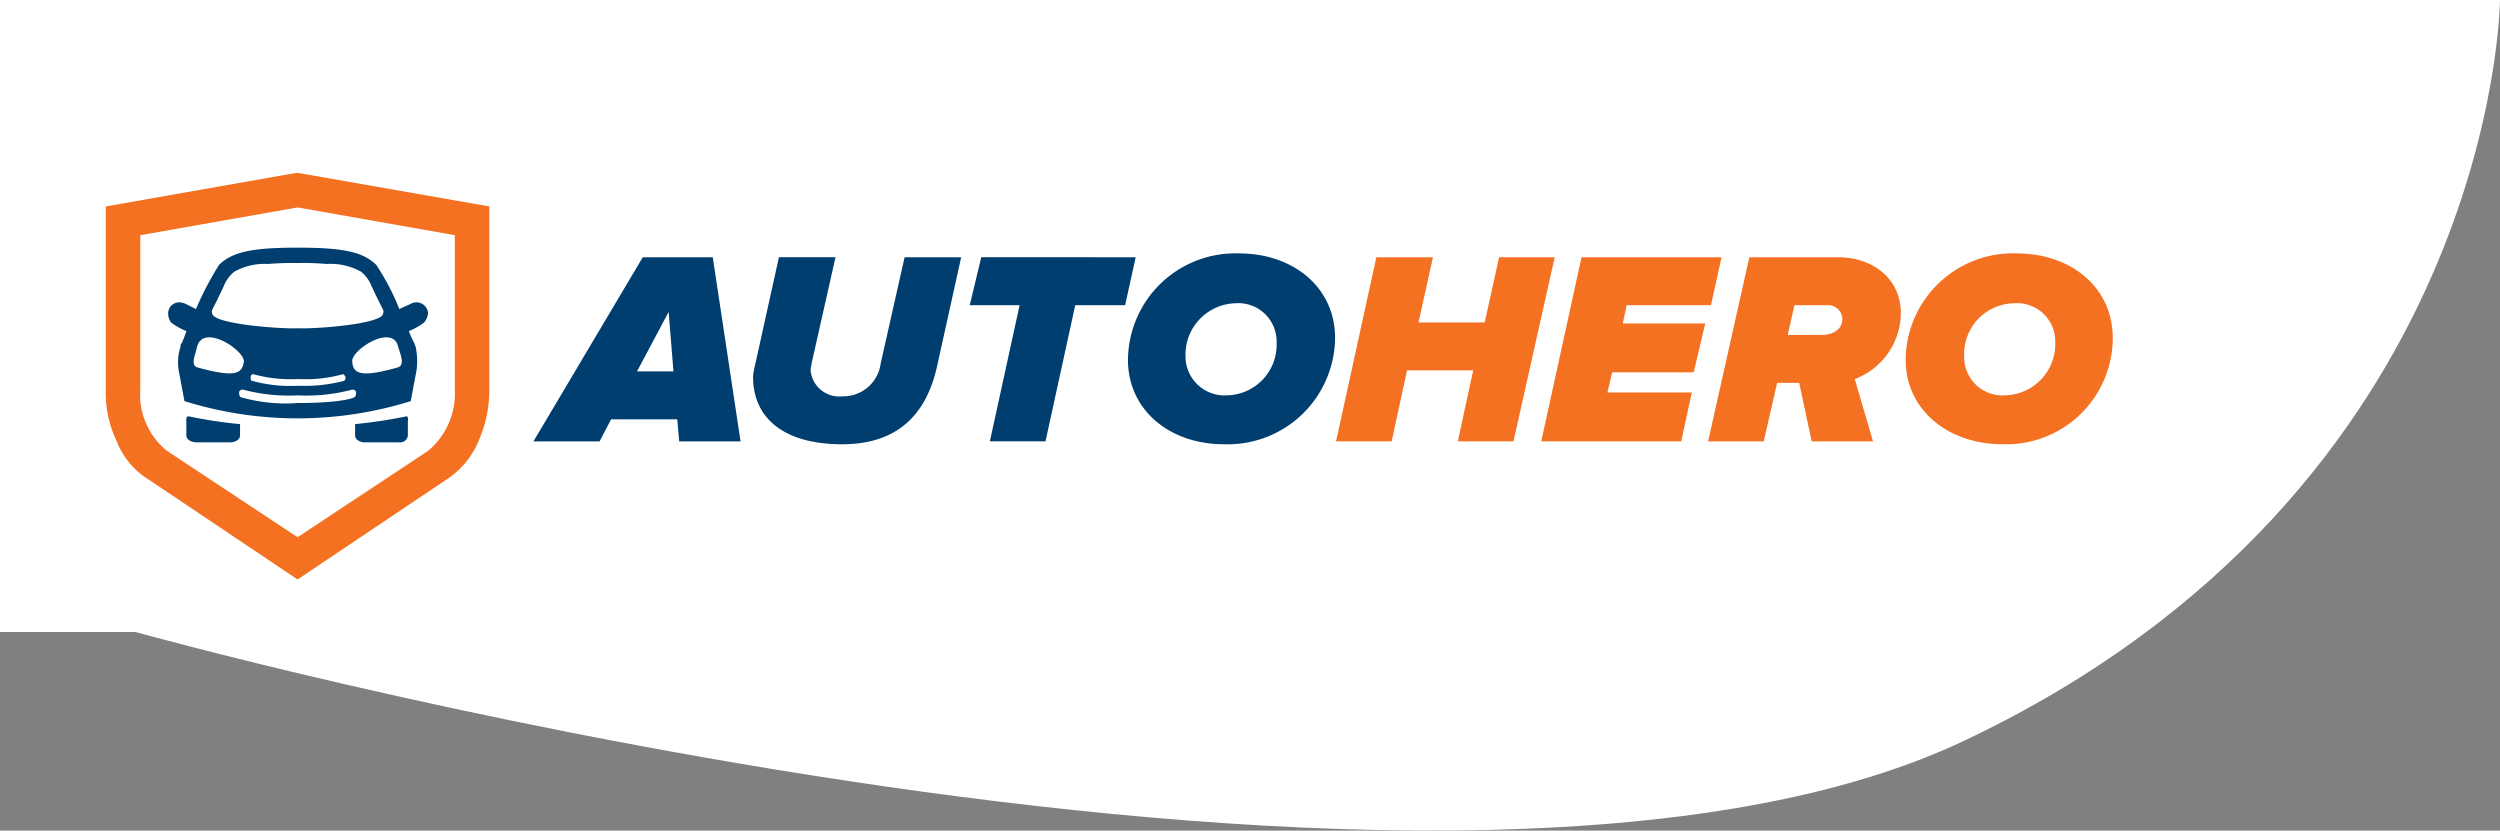
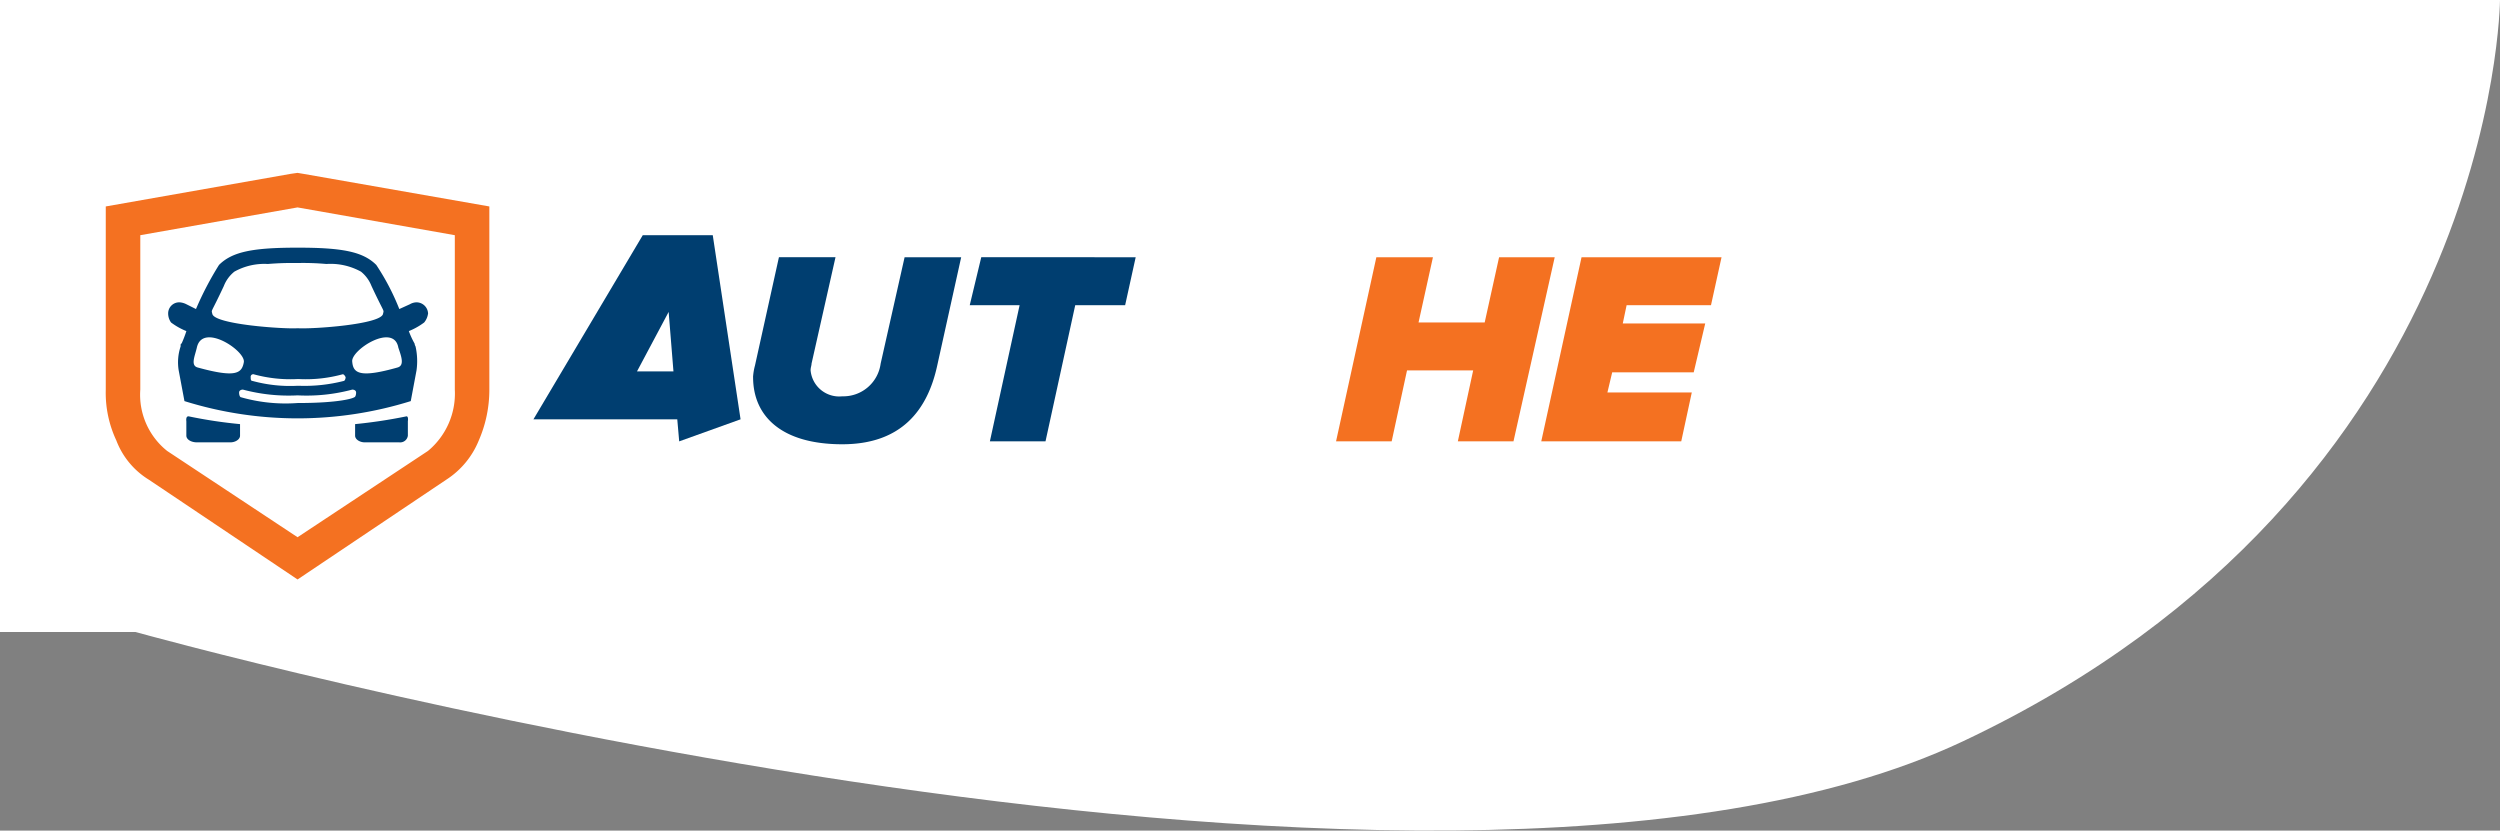
<svg xmlns="http://www.w3.org/2000/svg" width="151.963" height="50.487" viewBox="0 0 151.963 50.487">
  <rect x="0" y="0" width="151.963" height="50.487" fill="#808080" stroke="none" />
  <g id="Autohero_Logo" transform="translate(-0.413 -0.413)">
    <path id="Pfad_794" data-name="Pfad 794" d="M.5,38.916H8.736s78.627,21.956,111.081,6.645S152.463.5,152.463.5H.5Z" transform="translate(-0.087 -0.087)" fill="#fff" />
-     <path id="Pfad_796" data-name="Pfad 796" d="M48.588,30.61l-.117-1.341H44.449l-.7,1.341H39.728l6.645-11.191h4.255l1.69,11.191Zm-.641-7.869-1.923,3.614h2.215Z" transform="translate(-6.89 -3.368)" fill="#003e70" />
+     <path id="Pfad_796" data-name="Pfad 796" d="M48.588,30.61l-.117-1.341H44.449H39.728l6.645-11.191h4.255l1.69,11.191Zm-.641-7.869-1.923,3.614h2.215Z" transform="translate(-6.89 -3.368)" fill="#003e70" />
    <path id="Pfad_797" data-name="Pfad 797" d="M55.877,26.7a3.514,3.514,0,0,1,.117-.7l1.457-6.587h3.439l-1.457,6.47c0,.117-.058.233-.058.408A1.746,1.746,0,0,0,61.3,27.87a2.29,2.29,0,0,0,2.332-1.981l1.457-6.47h3.439l-1.457,6.587c-.583,2.681-2.157,4.779-5.77,4.779-3.673,0-5.421-1.69-5.421-4.08" transform="translate(-9.69 -3.367)" fill="#003e70" />
    <path id="Pfad_798" data-name="Pfad 798" d="M73.037,30.609l1.807-8.277H71.813l.7-2.915H81.9l-.641,2.915H78.225l-1.807,8.277Z" transform="translate(-12.454 -3.368)" fill="#003e70" />
-     <path id="Pfad_799" data-name="Pfad 799" d="M83.449,25.606a6.525,6.525,0,0,1,6.761-6.47c3.322,0,5.828,2.1,5.828,5.129a6.525,6.525,0,0,1-6.761,6.47c-3.323,0-5.829-2.1-5.829-5.13m9.035-1.049a2.327,2.327,0,0,0-2.506-2.39,3.123,3.123,0,0,0-3.031,3.205,2.375,2.375,0,0,0,2.565,2.39,3.076,3.076,0,0,0,2.972-3.205" transform="translate(-14.472 -3.319)" fill="#003e70" />
    <path id="Pfad_800" data-name="Pfad 800" d="M106.153,30.609l.932-4.313h-4.021l-.933,4.313H98.75L101.2,19.418h3.439l-.875,3.963h4.021l.875-3.963h3.381l-2.506,11.191Z" transform="translate(-17.125 -3.368)" fill="#f47121" />
    <path id="Pfad_801" data-name="Pfad 801" d="M113.841,30.609l2.448-11.191h8.51l-.641,2.915h-5.129l-.233,1.108h5.012l-.7,2.972h-4.955l-.291,1.224h5.129l-.641,2.972Z" transform="translate(-19.742 -3.368)" fill="#f47121" />
-     <path id="Pfad_802" data-name="Pfad 802" d="M132.406,30.609l-.758-3.555h-1.341l-.816,3.555h-3.381l2.506-11.191h5.421c2.04,0,3.789,1.283,3.789,3.381a4.315,4.315,0,0,1-2.8,4.022l1.108,3.788Zm.583-6.47c.758,0,1.282-.35,1.282-.991a.864.864,0,0,0-.932-.816h-1.981l-.408,1.807Z" transform="translate(-21.87 -3.367)" fill="#f47121" />
-     <path id="Pfad_803" data-name="Pfad 803" d="M140.637,25.606a6.526,6.526,0,0,1,6.761-6.47c3.323,0,5.829,2.1,5.829,5.129a6.475,6.475,0,0,1-6.7,6.47c-3.323,0-5.888-2.1-5.888-5.13m9.093-1.049a2.327,2.327,0,0,0-2.506-2.39,3.086,3.086,0,0,0-3.031,3.205,2.327,2.327,0,0,0,2.506,2.39,3.123,3.123,0,0,0,3.031-3.205" transform="translate(-24.389 -3.319)" fill="#f47121" />
    <path id="Pfad_804" data-name="Pfad 804" d="M20.606,14.623l10.2,1.748v9.968A4.67,4.67,0,0,1,29.058,30.3l-8.452,5.6-8.393-5.6a4.668,4.668,0,0,1-1.749-3.963V16.371Z" transform="translate(-1.815 -2.536)" fill="#fff" />
    <path id="Pfad_805" data-name="Pfad 805" d="M19.935,15.312,29.495,17v9.384a4.529,4.529,0,0,1-1.632,3.73l-7.927,5.245-7.927-5.245a4.37,4.37,0,0,1-1.632-3.73V17Zm0-2.1-.408.058L8.278,15.253V26.386a6.832,6.832,0,0,0,.641,3.089,4.805,4.805,0,0,0,1.982,2.39l9.035,6.062,9.035-6.062a5.122,5.122,0,0,0,1.982-2.39,7.711,7.711,0,0,0,.641-3.089V15.253L20.285,13.271l-.35-.058" transform="translate(-1.436 -2.291)" fill="#f47121" />
    <path id="Pfad_806" data-name="Pfad 806" d="M14.144,28.972a27.978,27.978,0,0,0,3.09.466v.7c0,.234-.292.408-.583.408h-2.04c-.35,0-.641-.174-.641-.408v-.874s-.059-.35.174-.292m13.173,0a30.174,30.174,0,0,1-3.089.466v.7c0,.234.291.408.583.408h2.1a.47.47,0,0,0,.524-.408v-.874s.059-.35-.117-.292m1.341-6.237a1.051,1.051,0,0,1-.233.525,4.091,4.091,0,0,1-.932.524,4.928,4.928,0,0,0,.35.758.458.458,0,0,0,.058.175,4.041,4.041,0,0,1,.059,1.456l-.35,1.866a23.074,23.074,0,0,1-13.756,0l-.35-1.866a3.036,3.036,0,0,1,.117-1.456c0-.117,0-.175.058-.175a7.228,7.228,0,0,0,.292-.758,4.091,4.091,0,0,1-.932-.524.944.944,0,0,1-.175-.525.673.673,0,0,1,.7-.7,1.075,1.075,0,0,1,.408.117l.583.291a19.286,19.286,0,0,1,1.4-2.681c.817-.817,2.1-1.05,4.78-1.05s3.963.233,4.779,1.05a14.32,14.32,0,0,1,1.4,2.681l.641-.291a.838.838,0,0,1,.408-.117.708.708,0,0,1,.7.7m-13.115,0c.117.641,4.313.932,5.188.875.932.058,5.071-.233,5.188-.875.058-.292.117.058-.7-1.69a2.1,2.1,0,0,0-.641-.875,3.836,3.836,0,0,0-2.1-.466,15.953,15.953,0,0,0-1.748-.058,17.668,17.668,0,0,0-1.807.058,3.75,3.75,0,0,0-2.04.466,2.1,2.1,0,0,0-.641.875c-.816,1.748-.758,1.4-.7,1.69m5.188,4.372h.058a9.616,9.616,0,0,0,2.74-.292c.058,0,.117-.117.117-.233-.059-.117-.117-.175-.175-.175a8.429,8.429,0,0,1-2.681.292h-.058a8.429,8.429,0,0,1-2.681-.292.155.155,0,0,0-.175.175c0,.117,0,.233.117.233a8.65,8.65,0,0,0,2.739.292M17.467,25.65c.058-.7-2.506-2.39-2.856-.875-.117.525-.408,1.108.058,1.224,2.332.641,2.681.35,2.8-.35m6.819,1.865c0-.117-.117-.174-.233-.174a10.72,10.72,0,0,1-3.322.35,10.73,10.73,0,0,1-3.323-.35c-.117,0-.233.058-.233.174,0,.175.059.292.117.292a9.885,9.885,0,0,0,3.439.35c2.565,0,3.381-.292,3.439-.35.059,0,.117-.117.117-.292m2.565-2.739c-.292-1.515-2.915.175-2.8.875.059.7.466.991,2.739.35.467-.117.234-.7.059-1.224" transform="translate(-2.23 -3.245)" fill="#003e70" />
  </g>
</svg>